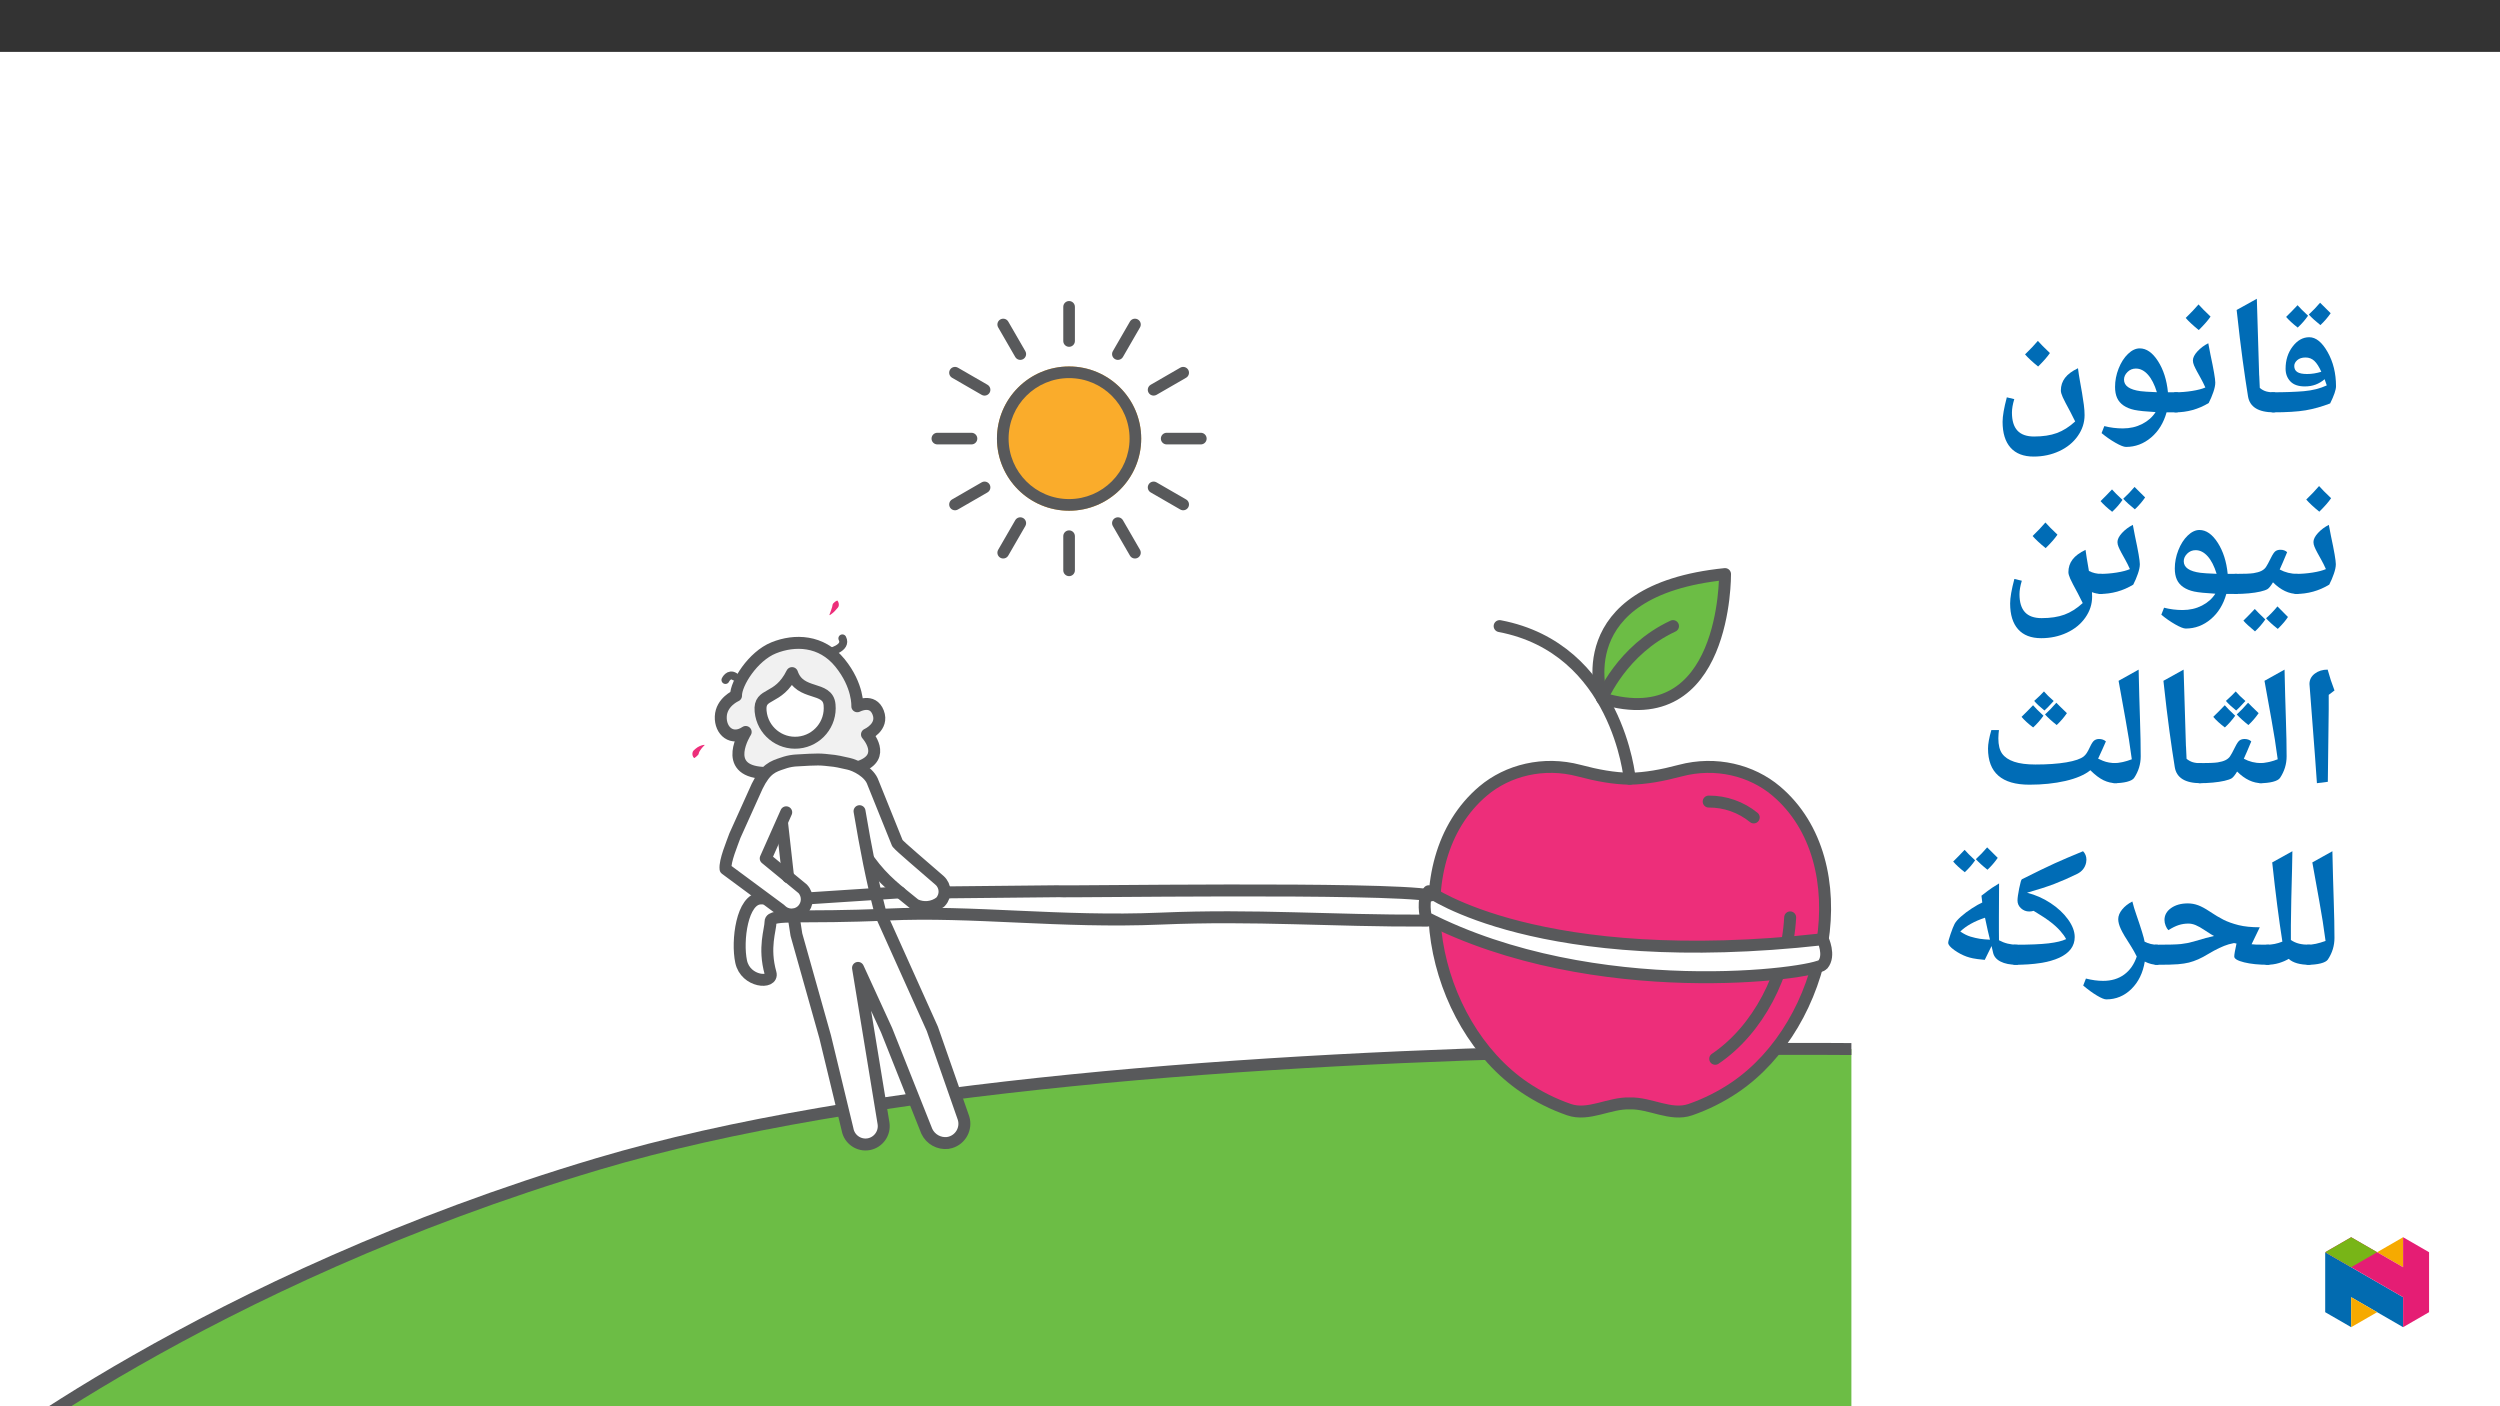
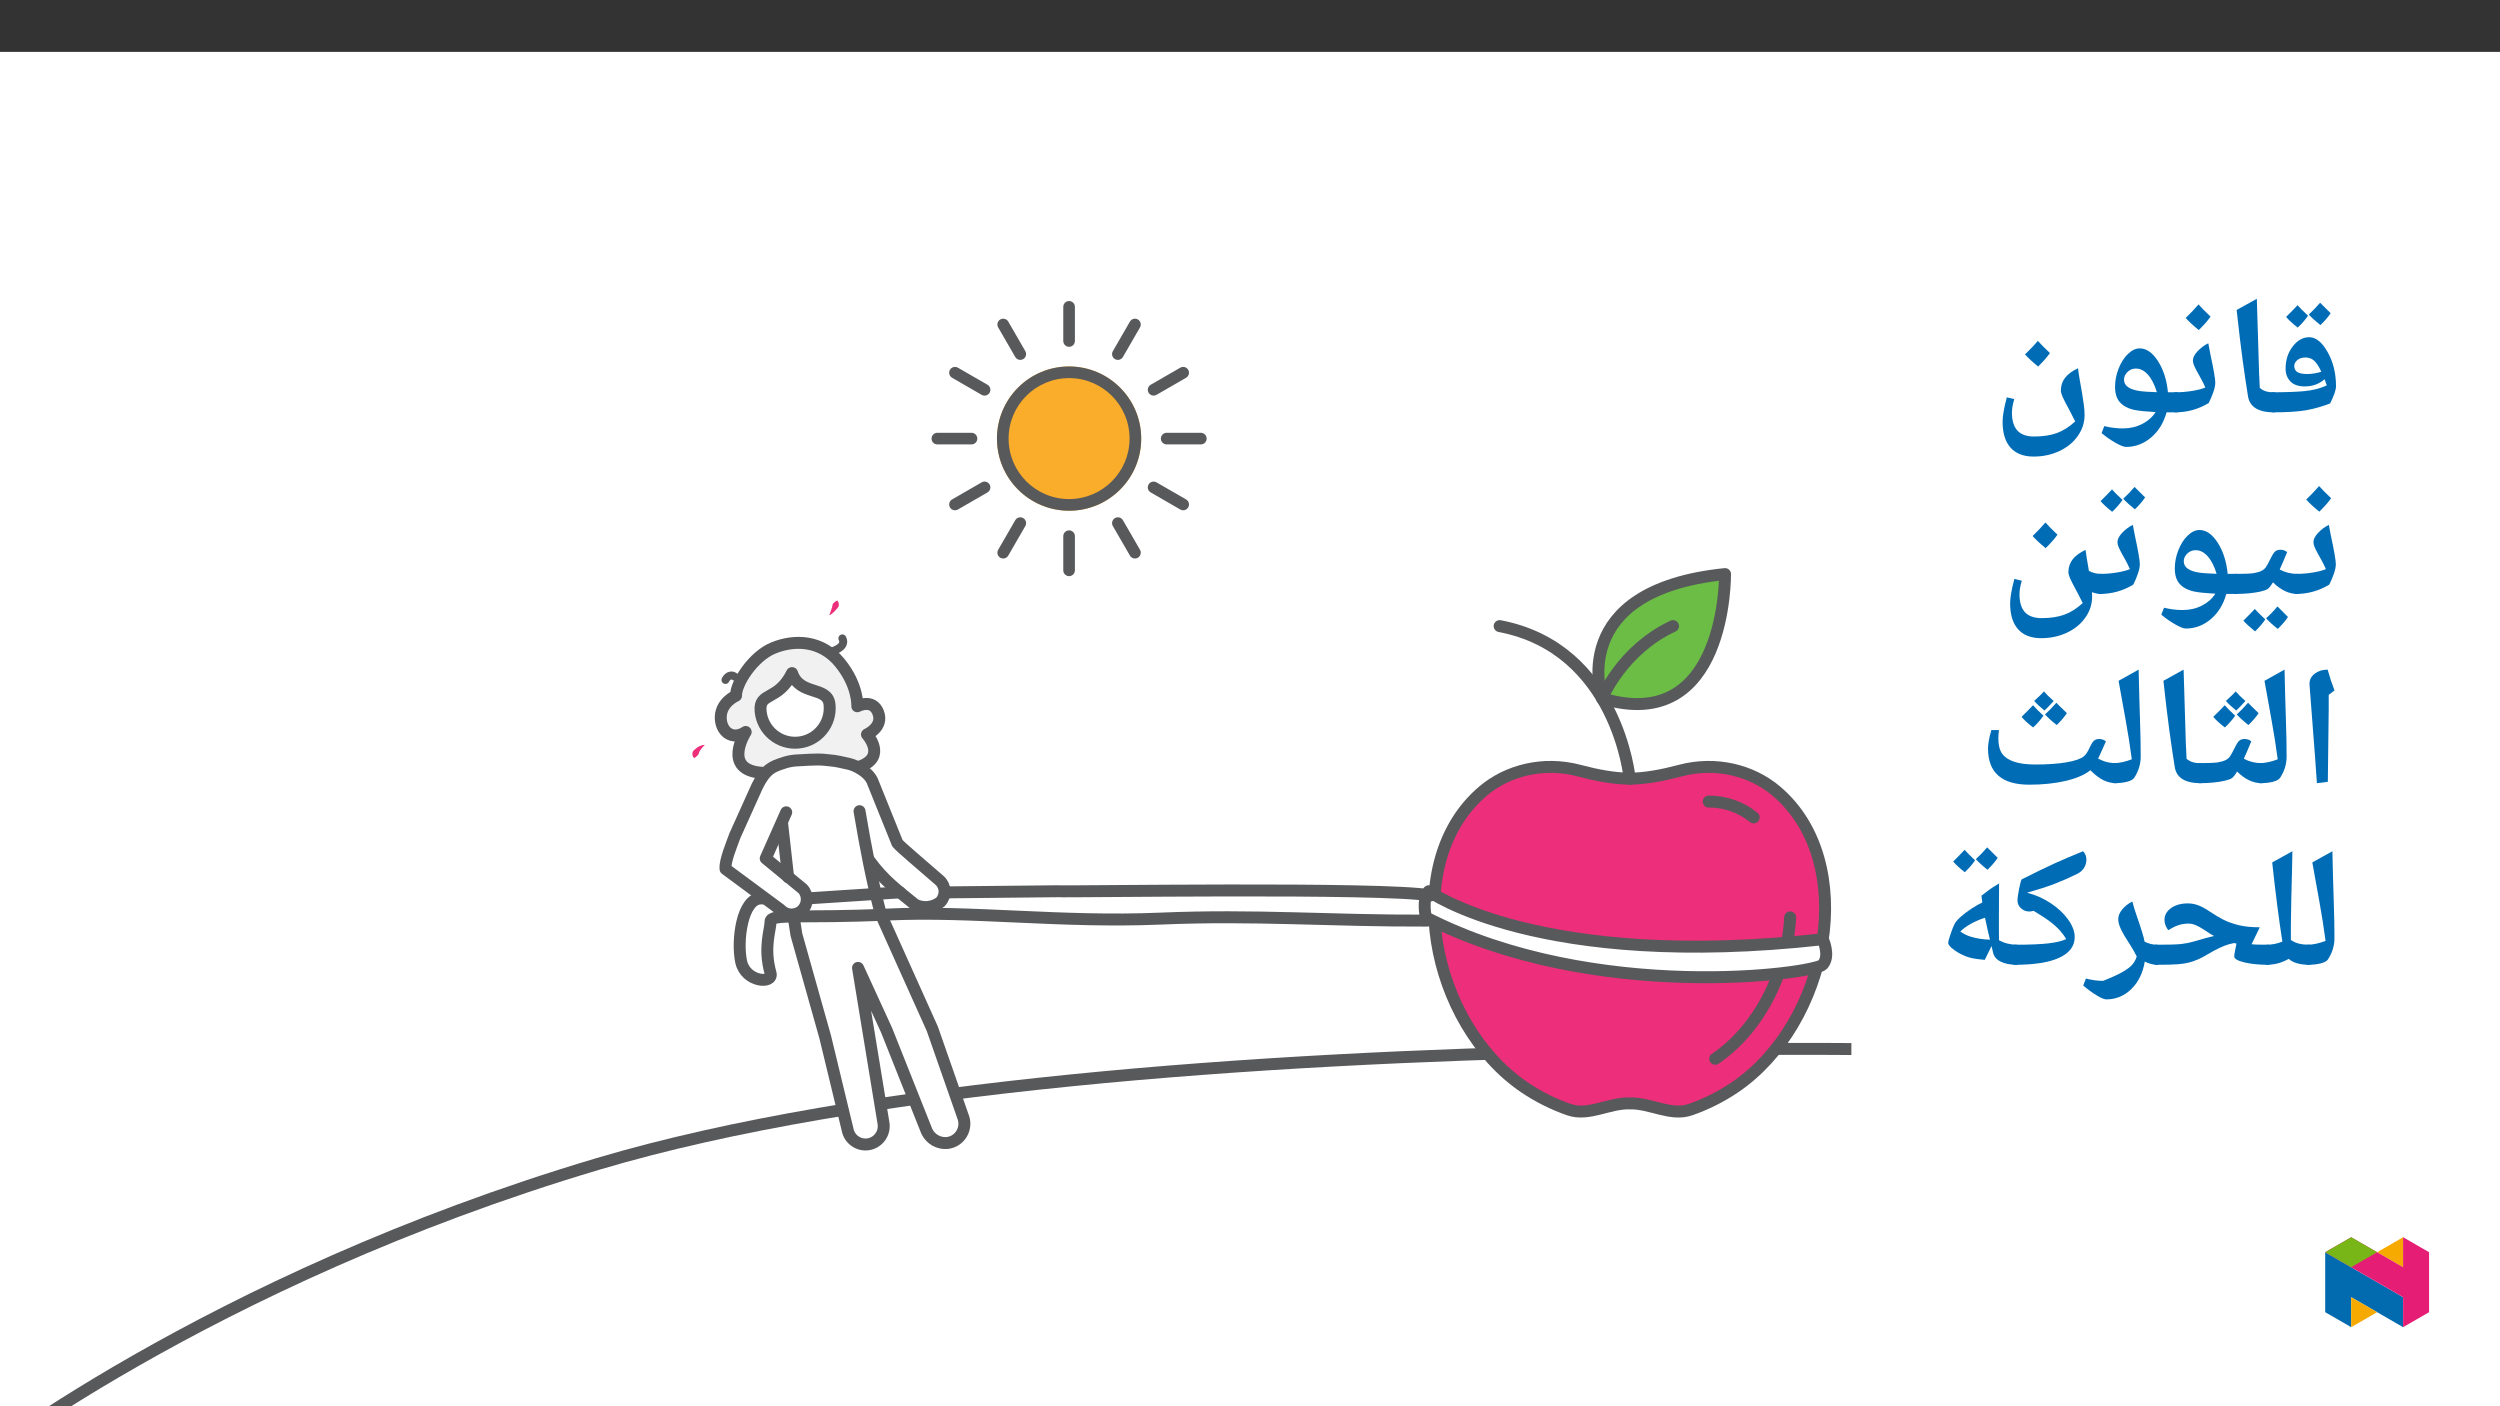
<svg xmlns="http://www.w3.org/2000/svg" xmlns:xlink="http://www.w3.org/1999/xlink" viewBox="0 0 960 540" version="1.1">
  <rect x="0" y="0" width="960" height="540" fill="#333333" stroke="none" />
  <defs>
    <g>
      <symbol overflow="visible" id="glyph0-0">
        <path style="stroke:none;" d="M 6.125 -46.406 L 32.812 -46.406 L 32.812 0 L 6.125 0 Z M 9.422 -3.297 L 29.516 -3.297 L 29.516 -43.094 L 9.422 -43.094 Z M 9.422 -3.297 " />
      </symbol>
      <symbol overflow="visible" id="glyph0-1">
        <path style="stroke:none;" d="M 15.938 3.75 Z M 13.547 -33.234 Z M 20.922 -10.922 C 20.723 -11.492 20.445 -12.285 20.094 -13.297 C 19.051 -12.391 17.898 -11.703 16.641 -11.234 C 15.391 -10.766 14.008 -10.531 12.5 -10.531 C 10.008 -10.531 8.156 -11.176 6.938 -12.469 C 5.719 -13.758 5.109 -15.379 5.109 -17.328 C 5.109 -20.629 6.008 -23.469 7.812 -25.844 C 9.625 -28.227 11.75 -29.422 14.188 -29.422 C 16.75 -29.422 19.102 -27.52 21.25 -23.719 C 23.395 -19.926 24.469 -15.551 24.469 -10.594 C 24.469 -9.238 23.719 -7.039 22.219 -4 C 19.039 -2.77 15.906 -1.891 12.812 -1.359 C 9.727 -0.836 5.477 -0.578 0.062 -0.578 C -0.344 -0.578 -0.547 -0.773 -0.547 -1.172 L -0.547 -7.75 C -0.547 -8.102 -0.344 -8.281 0.062 -8.281 C 4.82 -8.281 8.848 -8.422 12.141 -8.703 C 15.43 -8.992 18.359 -9.734 20.922 -10.922 Z M 8.438 -18.375 C 8.438 -17.344 8.82 -16.57 9.594 -16.062 C 10.375 -15.551 11.629 -15.297 13.359 -15.297 C 15.141 -15.297 16.961 -15.582 18.828 -16.156 C 17.973 -18.062 17.082 -19.453 16.156 -20.328 C 15.227 -21.203 14.098 -21.641 12.766 -21.641 C 11.43 -21.641 10.375 -21.301 9.594 -20.625 C 8.82 -19.945 8.438 -19.195 8.438 -18.375 Z M 13.734 -37.688 C 12.648 -36.102 11.328 -34.582 9.766 -33.125 C 7.898 -34.582 6.414 -35.945 5.312 -37.219 L 7.641 -39.562 L 9.703 -41.719 C 10.504 -40.789 11.848 -39.445 13.734 -37.688 Z M 22.422 -38.641 C 21.297 -37.016 19.984 -35.492 18.484 -34.078 C 16.691 -35.492 15.203 -36.848 14.016 -38.141 C 15.598 -39.598 17.047 -41.109 18.359 -42.672 C 19.141 -41.848 20.492 -40.504 22.422 -38.641 Z M 13.922 -44.266 Z M 13.891 -33.125 Z M 13.891 -33.125 " />
      </symbol>
      <symbol overflow="visible" id="glyph0-2">
        <path style="stroke:none;" d="M 19.844 -1.109 C 19.844 -0.754 19.66 -0.578 19.297 -0.578 C 13.305 -0.578 9.977 -2.633 9.312 -6.75 C 8.645 -10.863 7.957 -15.516 7.25 -20.703 C 6.539 -25.898 5.773 -32.297 4.953 -39.891 L 12.703 -44.188 L 13.609 -14.406 L 13.609 -15.047 L 13.844 -9.938 C 14.625 -9.301 15.445 -8.859 16.312 -8.609 C 17.176 -8.367 18.211 -8.25 19.422 -8.25 C 19.703 -8.25 19.844 -8.082 19.844 -7.75 Z M 8.312 -47.359 Z M 11.266 3.75 Z M 11.266 3.75 " />
      </symbol>
      <symbol overflow="visible" id="glyph0-3">
        <path style="stroke:none;" d="M 0 -0.578 C -0.363 -0.578 -0.547 -0.754 -0.547 -1.109 L -0.547 -7.75 C -0.547 -8.102 -0.363 -8.281 0 -8.281 C 2.156 -8.281 4.32 -8.453 6.5 -8.797 C 8.688 -9.148 10.379 -9.594 11.578 -10.125 C 11.016 -11.395 10.445 -12.539 9.875 -13.562 C 9.301 -14.594 8.785 -15.523 8.328 -16.359 C 7.879 -17.191 7.508 -17.945 7.219 -18.625 C 6.938 -19.301 6.797 -19.926 6.797 -20.5 C 6.797 -21.562 7.379 -22.727 8.547 -24 C 9.723 -25.27 11.109 -26.305 12.703 -27.109 L 13.516 -22.859 C 14.766 -17.035 15.391 -13.414 15.391 -12 C 15.391 -11 15.141 -9.781 14.641 -8.344 C 14.148 -6.906 13.555 -5.508 12.859 -4.156 C 8.922 -1.77 4.633 -0.578 0 -0.578 Z M 9.016 -31.859 Z M 8.25 3.75 Z M 13.578 -37.344 C 12.547 -35.844 11.035 -34.117 9.047 -32.172 C 6.91 -33.898 5.238 -35.453 4.031 -36.828 C 6.02 -38.754 7.66 -40.484 8.953 -42.016 C 9.879 -40.953 11.422 -39.395 13.578 -37.344 Z M 9.047 -31.531 Z M 8.984 -43.594 Z M 8.984 -43.594 " />
      </symbol>
      <symbol overflow="visible" id="glyph0-4">
        <path style="stroke:none;" d="M 32.281 -0.578 L 28.281 -0.578 C 27.156 3.461 25.172 6.688 22.328 9.094 C 19.484 11.5 16.273 12.703 12.703 12.703 C 11.867 12.703 10.504 12.16 8.609 11.078 C 6.723 9.992 4.961 8.766 3.328 7.391 L 4.375 4.703 C 6.688 5.297 9.055 5.594 11.484 5.594 C 14.234 5.594 16.711 5.023 18.922 3.891 C 21.141 2.754 22.852 1.234 24.062 -0.672 C 20.332 -0.879 17.633 -1.156 15.969 -1.5 C 14.312 -1.852 12.91 -2.422 11.766 -3.203 C 10.629 -3.984 9.801 -4.957 9.281 -6.125 C 8.758 -7.289 8.5 -8.695 8.5 -10.344 C 8.5 -12.719 8.953 -15.062 9.859 -17.375 C 10.773 -19.695 11.973 -21.57 13.453 -23 C 14.93 -24.426 16.438 -25.141 17.969 -25.141 C 20.551 -25.141 22.891 -23.508 24.984 -20.25 C 27.078 -16.988 28.352 -13 28.812 -8.281 L 32.281 -8.281 C 32.633 -8.281 32.812 -8.102 32.812 -7.75 L 32.812 -1.109 C 32.812 -0.754 32.633 -0.578 32.281 -0.578 Z M 16.5 -17.391 C 15.227 -17.391 14.148 -16.945 13.266 -16.062 C 12.379 -15.176 11.938 -14.203 11.938 -13.141 C 11.938 -10.742 14.07 -9.266 18.344 -8.703 C 19.27 -8.566 21.344 -8.438 24.562 -8.312 C 23.656 -11.258 22.504 -13.508 21.109 -15.062 C 19.711 -16.613 18.176 -17.391 16.5 -17.391 Z M 17.609 -29.891 Z M 14.281 15.875 Z M 17.297 -39.109 Z M 17.297 -39.109 " />
      </symbol>
      <symbol overflow="visible" id="glyph0-5">
        <path style="stroke:none;" d="M 16.344 16.406 C 12.445 16.406 9.484 15.258 7.453 12.969 C 5.422 10.688 4.406 7.379 4.406 3.047 C 4.406 0.867 4.945 -2.258 6.031 -6.344 L 8.891 -5.656 C 8.297 -3.688 8 -1.957 8 -0.469 C 8 2.613 8.695 4.91 10.094 6.422 C 11.488 7.941 13.625 8.703 16.5 8.703 C 19.926 8.703 22.836 8.258 25.234 7.375 C 27.641 6.5 29.988 5.016 32.281 2.922 L 30.438 -0.734 C 28.938 -3.484 27.953 -5.383 27.484 -6.438 C 27.016 -7.5 26.781 -8.336 26.781 -8.953 C 26.781 -10.797 27.312 -12.414 28.375 -13.812 C 29.438 -15.207 31.098 -16.441 33.359 -17.516 C 33.547 -15.992 33.785 -14.414 34.078 -12.781 C 34.379 -11.156 34.66 -9.562 34.922 -8 C 35.191 -6.438 35.422 -4.926 35.609 -3.469 C 35.797 -2.02 35.891 -0.707 35.891 0.469 C 35.891 3.352 35.02 6.031 33.281 8.5 C 31.551 10.977 29.18 12.914 26.172 14.312 C 23.172 15.707 19.895 16.406 16.344 16.406 Z M 17.703 -17.516 Z M 2.188 16.469 Z M 17.938 19.578 Z M 22.578 -23.344 C 21.547 -21.844 20.035 -20.117 18.047 -18.172 C 15.91 -19.898 14.238 -21.453 13.031 -22.828 C 15.02 -24.754 16.66 -26.484 17.953 -28.016 C 18.879 -26.953 20.422 -25.395 22.578 -23.344 Z M 18.047 -17.531 Z M 17.984 -29.594 Z M 17.984 -29.594 " />
      </symbol>
      <symbol overflow="visible" id="glyph0-6">
        <path style="stroke:none;" d="M 0 -0.578 C -0.363 -0.578 -0.547 -0.754 -0.547 -1.109 L -0.547 -7.75 C -0.547 -8.102 -0.363 -8.281 0 -8.281 C 3.488 -8.281 5.852 -8.375 7.094 -8.562 C 8.332 -8.758 9.332 -9.047 10.094 -9.422 C 10.852 -9.805 11.43 -10.285 11.828 -10.859 C 12.234 -11.43 12.883 -12.625 13.781 -14.438 C 14.477 -15.852 15.078 -16.723 15.578 -17.047 C 16.086 -17.379 16.703 -17.547 17.422 -17.547 C 18.484 -17.547 19.344 -17.238 20 -16.625 C 18.832 -13.789 17.879 -11.57 17.141 -9.969 C 19.211 -8.844 21.5 -8.281 24 -8.281 C 24.352 -8.281 24.531 -8.102 24.531 -7.75 L 24.531 -1.109 C 24.531 -0.754 24.352 -0.578 24 -0.578 C 20.695 -0.578 17.551 -2.066 14.562 -5.047 C 13.719 -3.648 13.016 -2.781 12.453 -2.438 C 11.891 -2.102 10.969 -1.785 9.688 -1.484 C 8.414 -1.191 6.938 -0.969 5.25 -0.812 C 3.57 -0.656 1.82 -0.578 0 -0.578 Z M 14.062 -22.344 Z M 12.281 3.75 Z M 11.609 9.219 C 10.535 10.801 9.219 12.328 7.656 13.797 C 5.551 12.055 4.066 10.68 3.203 9.672 L 5.516 7.344 L 7.578 5.188 C 8.148 5.844 9.492 7.188 11.609 9.219 Z M 20.312 8.266 C 19.445 9.617 18.145 11.145 16.406 12.844 C 14.477 11.332 12.977 9.969 11.906 8.75 C 13.281 7.562 14.738 6.047 16.281 4.203 C 16.531 4.484 17.875 5.836 20.312 8.266 Z M 11.969 4.203 Z M 11.938 14.422 Z M 11.938 9.344 Z M 11.938 9.344 " />
      </symbol>
      <symbol overflow="visible" id="glyph0-7">
        <path style="stroke:none;" d="M 8.734 -36.688 C 7.648 -35.102 6.328 -33.582 4.766 -32.125 C 2.898 -33.582 1.414 -34.945 0.312 -36.219 L 2.641 -38.562 L 4.703 -40.719 C 5.504 -39.789 6.848 -38.445 8.734 -36.688 Z M 17.422 -37.641 C 16.297 -36.016 14.984 -34.492 13.484 -33.078 C 11.691 -34.492 10.203 -35.848 9.016 -37.141 C 10.598 -38.598 12.047 -40.109 13.359 -41.672 C 14.141 -40.848 15.492 -39.504 17.422 -37.641 Z M 8.922 -43.266 Z M 8.891 -32.125 Z M 0 -0.578 C -0.363 -0.578 -0.547 -0.754 -0.547 -1.109 L -0.547 -7.75 C -0.547 -8.102 -0.363 -8.281 0 -8.281 C 2.156 -8.281 4.32 -8.453 6.5 -8.797 C 8.688 -9.148 10.379 -9.594 11.578 -10.125 C 11.016 -11.395 10.445 -12.539 9.875 -13.562 C 9.301 -14.594 8.785 -15.523 8.328 -16.359 C 7.879 -17.191 7.508 -17.945 7.219 -18.625 C 6.938 -19.301 6.797 -19.926 6.797 -20.5 C 6.797 -21.562 7.379 -22.727 8.547 -24 C 9.723 -25.27 11.109 -26.305 12.703 -27.109 L 13.516 -22.859 C 14.766 -17.035 15.391 -13.414 15.391 -12 C 15.391 -11 15.141 -9.781 14.641 -8.344 C 14.148 -6.906 13.555 -5.508 12.859 -4.156 C 8.922 -1.77 4.633 -0.578 0 -0.578 Z M 9.016 -31.859 Z M 8.25 3.75 Z M 8.25 3.75 " />
      </symbol>
      <symbol overflow="visible" id="glyph0-8">
        <path style="stroke:none;" d="M 40.047 -1.109 C 40.047 -0.754 39.859 -0.578 39.484 -0.578 C 38.234 -0.578 37.016 -0.805 35.828 -1.266 L 35.891 0.469 C 35.891 3.352 35.02 6.031 33.281 8.5 C 31.551 10.977 29.18 12.914 26.172 14.312 C 23.172 15.707 19.895 16.406 16.344 16.406 C 12.445 16.406 9.484 15.258 7.453 12.969 C 5.422 10.688 4.406 7.379 4.406 3.047 C 4.406 0.867 4.945 -2.258 6.031 -6.344 L 8.891 -5.656 C 8.297 -3.688 8 -1.957 8 -0.469 C 8 2.613 8.695 4.91 10.094 6.422 C 11.488 7.941 13.625 8.703 16.5 8.703 C 19.926 8.703 22.836 8.258 25.234 7.375 C 27.641 6.5 29.988 5.016 32.281 2.922 L 30.438 -0.734 C 28.938 -3.484 27.953 -5.383 27.484 -6.438 C 27.016 -7.5 26.781 -8.336 26.781 -8.953 C 26.781 -10.797 27.312 -12.414 28.375 -13.812 C 29.438 -15.207 31.098 -16.441 33.359 -17.516 C 33.523 -16.141 33.957 -13.441 34.656 -9.422 C 36.094 -8.66 37.703 -8.281 39.484 -8.281 C 39.859 -8.281 40.047 -8.102 40.047 -7.75 Z M 17.703 -17.516 Z M 2.188 16.469 Z M 17.609 19.578 Z M 22.578 -23.344 C 21.547 -21.844 20.035 -20.117 18.047 -18.172 C 15.91 -19.898 14.238 -21.453 13.031 -22.828 C 15.02 -24.754 16.66 -26.484 17.953 -28.016 C 18.879 -26.953 20.422 -25.395 22.578 -23.344 Z M 18.047 -17.531 Z M 17.984 -29.594 Z M 17.984 -29.594 " />
      </symbol>
      <symbol overflow="visible" id="glyph0-9">
        <path style="stroke:none;" d="M 12.375 -29.047 L 12.031 -1.109 L 7.844 -0.578 L 7.109 -10.891 L 4.984 -38.656 C 4.984 -40.281 5.66 -41.609 7.016 -42.641 C 8.367 -43.672 10.02 -44.188 11.969 -44.188 C 12.707 -41.445 13.582 -38.781 14.594 -36.188 L 12.375 -34.5 Z M 9.203 -47.359 Z M 9.812 3.75 Z M 9.812 3.75 " />
      </symbol>
      <symbol overflow="visible" id="glyph0-10">
        <path style="stroke:none;" d="M 1.781 -39.891 L 9.484 -44.188 C 9.641 -37.031 9.812 -30.688 10 -25.156 C 10.188 -19.625 10.281 -14.867 10.281 -10.891 C 10.281 -7.898 9.438 -5.141 7.75 -2.609 C 7.32 -1.973 6.398 -1.473 4.984 -1.109 C 3.566 -0.754 1.906 -0.578 0 -0.578 C -0.363 -0.578 -0.547 -0.754 -0.547 -1.109 L -0.547 -7.75 C -0.547 -8.102 -0.363 -8.281 0 -8.281 C 1.945 -8.281 4.234 -8.77 6.859 -9.75 C 6.516 -12.301 6.148 -14.828 5.766 -17.328 C 5.391 -19.828 4.062 -27.348 1.781 -39.891 Z M 5.141 -47.359 Z M 7.484 3.75 Z M 7.484 3.75 " />
      </symbol>
      <symbol overflow="visible" id="glyph0-11">
        <path style="stroke:none;" d="M 0 -0.578 C -0.363 -0.578 -0.547 -0.754 -0.547 -1.109 L -0.547 -7.75 C -0.547 -8.102 -0.363 -8.281 0 -8.281 C 3.488 -8.281 5.852 -8.375 7.094 -8.562 C 8.332 -8.758 9.332 -9.047 10.094 -9.422 C 10.852 -9.805 11.43 -10.285 11.828 -10.859 C 12.234 -11.43 12.883 -12.625 13.781 -14.438 C 14.477 -15.852 15.078 -16.723 15.578 -17.047 C 16.086 -17.379 16.703 -17.547 17.422 -17.547 C 18.484 -17.547 19.344 -17.238 20 -16.625 C 18.832 -13.789 17.879 -11.57 17.141 -9.969 C 19.211 -8.844 21.5 -8.281 24 -8.281 C 24.352 -8.281 24.531 -8.102 24.531 -7.75 L 24.531 -1.109 C 24.531 -0.754 24.352 -0.578 24 -0.578 C 20.695 -0.578 17.551 -2.066 14.562 -5.047 C 13.719 -3.648 13.016 -2.781 12.453 -2.438 C 11.891 -2.102 10.969 -1.785 9.688 -1.484 C 8.414 -1.191 6.938 -0.969 5.25 -0.812 C 3.57 -0.656 1.82 -0.578 0 -0.578 Z M 14.062 -22.344 Z M 12.281 3.75 Z M 13.828 -26.484 C 12.555 -24.723 11.234 -23.223 9.859 -21.984 C 7.973 -23.398 6.488 -24.754 5.406 -26.047 L 7.734 -28.359 L 9.828 -30.516 C 10.586 -29.609 11.922 -28.266 13.828 -26.484 Z M 22.828 -27.469 C 21.711 -25.844 20.406 -24.32 18.906 -22.906 C 17.102 -24.32 15.609 -25.676 14.422 -26.969 C 15.734 -28.145 17.18 -29.645 18.766 -31.469 C 19.297 -30.895 20.648 -29.562 22.828 -27.469 Z M 17.75 -32.141 C 15.938 -30.148 14.754 -28.93 14.203 -28.484 C 12.398 -29.941 11.086 -31.172 10.266 -32.172 C 12.047 -33.773 13.297 -34.988 14.016 -35.812 C 14.961 -34.695 16.207 -33.473 17.75 -32.141 Z M 14.016 -37.406 Z M 14.297 -22.578 Z M 14.297 -22.578 " />
      </symbol>
      <symbol overflow="visible" id="glyph0-12">
        <path style="stroke:none;" d="M 20.406 0 C 9.82 0 4.531 -4.625 4.531 -13.875 C 4.531 -15.645 4.957 -18.016 5.812 -20.984 L 8.734 -20.984 C 8.691 -20.785 8.641 -20.305 8.578 -19.547 C 8.523 -18.785 8.5 -18.195 8.5 -17.781 C 8.5 -15.238 8.984 -13.285 9.953 -11.922 C 10.93 -10.555 12.469 -9.52 14.562 -8.812 C 16.656 -8.102 19.395 -7.75 22.781 -7.75 C 27.352 -7.75 31.289 -8.023 34.594 -8.578 C 37.895 -9.141 40.141 -9.91 41.328 -10.891 C 41.742 -11.242 42.113 -11.664 42.438 -12.156 C 42.77 -12.645 43.191 -13.438 43.703 -14.531 C 44.316 -15.844 44.875 -16.672 45.375 -17.016 C 45.883 -17.367 46.477 -17.547 47.156 -17.547 C 48.219 -17.547 49.098 -17.238 49.797 -16.625 L 48.406 -13.484 L 46.812 -10 L 48.656 -9.172 C 50.113 -8.578 51.816 -8.281 53.766 -8.281 C 54.117 -8.281 54.297 -8.102 54.297 -7.75 L 54.297 -1.109 C 54.297 -0.754 54.117 -0.578 53.766 -0.578 C 52.086 -0.578 50.469 -0.953 48.906 -1.703 C 47.344 -2.453 45.648 -3.734 43.828 -5.547 C 41.629 -3.773 38.441 -2.406 34.266 -1.438 C 30.086 -0.477 25.469 0 20.406 0 Z M 26.281 -22.562 Z M 29.734 3.75 Z M 25.828 -26.484 C 24.555 -24.723 23.234 -23.223 21.859 -21.984 C 19.973 -23.398 18.488 -24.754 17.406 -26.047 L 19.734 -28.359 L 21.828 -30.516 C 22.586 -29.609 23.922 -28.266 25.828 -26.484 Z M 34.828 -27.469 C 33.711 -25.844 32.406 -24.32 30.906 -22.906 C 29.102 -24.32 27.609 -25.676 26.422 -26.969 C 27.734 -28.145 29.18 -29.645 30.766 -31.469 C 31.297 -30.895 32.648 -29.562 34.828 -27.469 Z M 29.75 -32.141 C 27.938 -30.148 26.754 -28.93 26.203 -28.484 C 24.398 -29.941 23.086 -31.172 22.266 -32.172 C 24.047 -33.773 25.297 -34.988 26.016 -35.812 C 26.961 -34.695 28.207 -33.473 29.75 -32.141 Z M 26.016 -37.406 Z M 26.297 -22.578 Z M 26.297 -22.578 " />
      </symbol>
      <symbol overflow="visible" id="glyph0-13">
        <path style="stroke:none;" d="M 0 -0.578 C -0.363 -0.578 -0.547 -0.754 -0.547 -1.109 L -0.547 -7.75 C -0.547 -8.102 -0.363 -8.281 0 -8.281 C 2.07 -8.281 4.094 -8.68 6.062 -9.484 C 4.75 -17.742 3.445 -27.879 2.156 -39.891 L 9.906 -44.188 L 9.781 -37.547 C 9.539 -29.234 9.391 -21.969 9.328 -15.75 L 9.328 -10.094 C 10.305 -9.438 11.359 -8.969 12.484 -8.688 C 13.617 -8.414 14.938 -8.281 16.438 -8.281 C 16.82 -8.281 17.016 -8.102 17.016 -7.75 L 17.016 -1.109 C 17.016 -0.754 16.82 -0.578 16.438 -0.578 C 12.82 -0.578 10.164 -1.336 8.469 -2.859 C 7.477 -2.242 6.242 -1.707 4.766 -1.25 C 3.285 -0.801 1.695 -0.578 0 -0.578 Z M 5.141 -47.359 Z M 7.969 3.75 Z M 7.969 3.75 " />
      </symbol>
      <symbol overflow="visible" id="glyph0-14">
        <path style="stroke:none;" d="M 0 -0.578 C -0.363 -0.578 -0.547 -0.754 -0.547 -1.109 L -0.547 -7.75 C -0.547 -8.102 -0.363 -8.281 0 -8.281 C 4.781 -8.281 8.008 -8.367 9.688 -8.547 C 11.375 -8.734 12.969 -9.047 14.469 -9.484 C 18.219 -10.609 20.852 -11.328 22.375 -11.641 L 21.141 -12.344 L 18.828 -13.844 C 17.453 -14.77 16.289 -15.426 15.344 -15.812 C 14.406 -16.207 13.469 -16.406 12.531 -16.406 C 11.238 -16.406 10 -16.211 8.812 -15.828 C 7.633 -15.453 6.316 -14.801 4.859 -13.875 C 4.473 -14.25 4.125 -14.816 3.812 -15.578 C 3.508 -16.336 3.359 -17.07 3.359 -17.781 C 3.359 -19.633 4.203 -21.16 5.891 -22.359 C 7.586 -23.555 9.727 -24.156 12.312 -24.156 C 13.688 -24.156 15.016 -23.914 16.297 -23.438 C 17.578 -22.957 19.02 -22.18 20.625 -21.109 C 22.57 -19.797 24.363 -18.723 26 -17.891 C 27.645 -17.066 29.582 -16.375 31.812 -15.812 C 34.051 -15.258 36.766 -14.984 39.953 -14.984 L 36.812 -8.469 L 38.438 -8.344 L 43.266 -8.281 C 43.617 -8.281 43.797 -8.102 43.797 -7.75 L 43.797 -1.109 C 43.797 -0.754 43.617 -0.578 43.266 -0.578 C 39.598 -0.578 36.492 -0.891 33.953 -1.516 C 31.422 -2.148 30.156 -2.895 30.156 -3.75 C 30.156 -4.508 30.441 -6.172 31.016 -8.734 L 30.062 -8.922 L 28 -8.438 C 25.812 -7.781 23.219 -6.555 20.219 -4.766 C 18.863 -3.93 17.566 -3.238 16.328 -2.688 C 15.086 -2.145 13.895 -1.727 12.75 -1.438 C 11.613 -1.156 10.223 -0.941 8.578 -0.797 C 6.941 -0.648 4.082 -0.578 0 -0.578 Z M 18.797 -28.906 Z M 20.688 3.75 Z M 20.688 3.75 " />
      </symbol>
      <symbol overflow="visible" id="glyph0-15">
-         <path style="stroke:none;" d="M 26.781 -1.109 C 26.781 -0.754 26.602 -0.578 26.25 -0.578 C 24.688 -0.578 23.078 -0.988 21.422 -1.812 C 20.723 2.508 19.02 6.008 16.312 8.688 C 13.602 11.363 10.379 12.703 6.641 12.703 C 5.891 12.703 4.695 12.211 3.062 11.234 C 1.426 10.266 -0.332 8.984 -2.219 7.391 L -1.172 4.703 C 1.148 5.297 3.348 5.594 5.422 5.594 C 8.617 5.594 11.316 4.785 13.516 3.172 C 15.723 1.566 17.332 -0.738 18.344 -3.75 C 17.688 -5.102 16.945 -6.426 16.125 -7.719 C 14.176 -10.695 12.875 -12.906 12.219 -14.344 C 11.562 -15.781 11.234 -17.031 11.234 -18.094 C 11.234 -19.344 11.734 -20.582 12.734 -21.812 C 13.742 -23.051 15.051 -24.078 16.656 -24.891 C 17.062 -23.234 17.562 -21.57 18.156 -19.906 C 20.039 -14.469 21.109 -10.984 21.359 -9.453 C 22.879 -8.672 24.508 -8.281 26.25 -8.281 C 26.602 -8.281 26.781 -8.102 26.781 -7.75 Z M 12.766 -29.641 Z M 6.562 15.875 Z M 6.562 15.875 " />
+         <path style="stroke:none;" d="M 26.781 -1.109 C 26.781 -0.754 26.602 -0.578 26.25 -0.578 C 24.688 -0.578 23.078 -0.988 21.422 -1.812 C 20.723 2.508 19.02 6.008 16.312 8.688 C 13.602 11.363 10.379 12.703 6.641 12.703 C 5.891 12.703 4.695 12.211 3.062 11.234 C 1.426 10.266 -0.332 8.984 -2.219 7.391 L -1.172 4.703 C 1.148 5.297 3.348 5.594 5.422 5.594 C 15.723 1.566 17.332 -0.738 18.344 -3.75 C 17.688 -5.102 16.945 -6.426 16.125 -7.719 C 14.176 -10.695 12.875 -12.906 12.219 -14.344 C 11.562 -15.781 11.234 -17.031 11.234 -18.094 C 11.234 -19.344 11.734 -20.582 12.734 -21.812 C 13.742 -23.051 15.051 -24.078 16.656 -24.891 C 17.062 -23.234 17.562 -21.57 18.156 -19.906 C 20.039 -14.469 21.109 -10.984 21.359 -9.453 C 22.879 -8.672 24.508 -8.281 26.25 -8.281 C 26.602 -8.281 26.781 -8.102 26.781 -7.75 Z M 12.766 -29.641 Z M 6.562 15.875 Z M 6.562 15.875 " />
      </symbol>
      <symbol overflow="visible" id="glyph0-16">
        <path style="stroke:none;" d="M 0 -0.578 C -0.363 -0.578 -0.547 -0.754 -0.547 -1.109 L -0.547 -7.75 C -0.547 -8.102 -0.363 -8.281 0 -8.281 C 5.727 -8.281 10.094 -8.457 13.094 -8.812 C 16.102 -9.176 18.352 -9.719 19.844 -10.438 C 19.332 -11.438 18.566 -12.504 17.547 -13.641 C 16.535 -14.785 15.289 -15.922 13.812 -17.047 C 12.344 -18.18 10.191 -19.598 7.359 -21.297 C 6.859 -21.129 6.289 -21.047 5.656 -21.047 C 4.469 -21.047 3.422 -21.457 2.516 -22.281 C 1.617 -23.102 1.172 -24.098 1.172 -25.266 C 1.172 -26.211 1.391 -27.781 1.828 -29.969 C 2.273 -32.164 2.617 -33.316 2.859 -33.422 C 8.336 -36.172 12.547 -38.211 15.484 -39.547 C 18.43 -40.879 22.051 -42.426 26.344 -44.188 C 27.207 -43.312 27.641 -42.219 27.641 -40.906 L 27.516 -39.766 C 27.086 -37.836 25.945 -36.41 24.094 -35.484 C 21.02 -33.984 18.086 -32.695 15.297 -31.625 C 12.504 -30.562 9.016 -29.438 4.828 -28.25 C 8.047 -27.445 11.055 -26.125 13.859 -24.281 C 16.66 -22.438 18.906 -20.336 20.594 -17.984 C 22.289 -15.641 23.141 -13.391 23.141 -11.234 C 23.141 -7.785 21.18 -5.145 17.266 -3.312 C 13.348 -1.488 7.594 -0.578 0 -0.578 Z M 3.172 -39.141 Z M 12.734 3.75 Z M 12.734 3.75 " />
      </symbol>
      <symbol overflow="visible" id="glyph0-17">
        <path style="stroke:none;" d="M 21.438 -2.469 C 19.32 -2.664 17.801 -2.863 16.875 -3.062 C 15.957 -3.258 15.16 -3.477 14.484 -3.719 C 12.879 -4.289 11.297 -5.129 9.734 -6.234 C 8.18 -7.348 7.406 -8.273 7.406 -9.016 C 7.406 -9.504 7.707 -10.629 8.312 -12.391 C 8.914 -14.16 9.43 -15.457 9.859 -16.281 C 10.297 -17.102 11.117 -18.047 12.328 -19.109 C 13.535 -20.18 14.922 -21.223 16.484 -22.234 C 18.055 -23.254 19.391 -24.008 20.484 -24.5 L 20.172 -27.109 C 22.016 -28.547 23.379 -29.562 24.266 -30.156 C 25.148 -30.75 26.039 -31.305 26.938 -31.828 L 26.875 -18.859 L 26.875 -13.672 L 26.906 -10 C 29.02 -8.852 31.332 -8.281 33.844 -8.281 C 34.207 -8.281 34.391 -8.102 34.391 -7.75 L 34.391 -1.109 C 34.391 -0.754 34.207 -0.578 33.844 -0.578 C 31.227 -0.578 29.109 -0.992 27.484 -1.828 C 25.867 -2.66 24.91 -3.836 24.609 -5.359 L 24.047 -7.781 Z M 12.047 -13.359 C 13.398 -12.43 14.711 -11.773 15.984 -11.391 C 17.254 -11.016 18.453 -10.738 19.578 -10.562 C 20.711 -10.395 22 -10.281 23.438 -10.219 C 22.906 -12.289 22.27 -15.102 21.531 -18.656 C 17.445 -17.301 14.285 -15.535 12.047 -13.359 Z M 18.047 -35.953 Z M 22.844 3.75 Z M 17.734 -40.688 C 16.648 -39.102 15.328 -37.582 13.766 -36.125 C 11.898 -37.582 10.414 -38.945 9.312 -40.219 L 11.641 -42.562 L 13.703 -44.719 C 14.504 -43.789 15.848 -42.445 17.734 -40.688 Z M 26.422 -41.641 C 25.297 -40.016 23.984 -38.492 22.484 -37.078 C 20.691 -38.492 19.203 -39.848 18.016 -41.141 C 19.598 -42.598 21.047 -44.109 22.359 -45.672 C 23.141 -44.848 24.492 -43.504 26.422 -41.641 Z M 17.922 -47.266 Z M 17.891 -36.125 Z M 17.891 -36.125 " />
      </symbol>
    </g>
    <clipPath id="clip1">
-       <path d="M 8.934 402 L 710.934 402 L 710.934 539.984 L 8.934 539.984 Z M 8.934 402 " />
-     </clipPath>
+       </clipPath>
    <clipPath id="clip2">
      <path d="M 8.934 400 L 710.934 400 L 710.934 539.984 L 8.934 539.984 Z M 8.934 400 " />
    </clipPath>
    <clipPath id="clip3">
      <path d="M 892.875 480 L 923 480 L 923 509.637 L 892.875 509.637 Z M 892.875 480 " />
    </clipPath>
    <clipPath id="clip4">
      <path d="M 902 498 L 913 498 L 913 509.637 L 902 509.637 Z M 902 498 " />
    </clipPath>
    <clipPath id="clip5">
      <path d="M 912 475.094 L 923 475.094 L 923 487 L 912 487 Z M 912 475.094 " />
    </clipPath>
    <clipPath id="clip6">
      <path d="M 892.875 475.094 L 932.762 475.094 L 932.762 509.637 L 892.875 509.637 Z M 892.875 475.094 " />
    </clipPath>
    <clipPath id="clip7">
      <path d="M 892.875 475.094 L 913 475.094 L 913 487 L 892.875 487 Z M 892.875 475.094 " />
    </clipPath>
  </defs>
  <g id="surface1">
    <path style=" stroke:none;fill-rule:nonzero;fill:rgb(100%,100%,100%);fill-opacity:1;" d="M 0 559.926 L 960 559.926 L 960 19.926 L 0 19.926 Z M 0 559.926 " />
    <g clip-path="url(#clip1)" clip-rule="nonzero">
      <path style=" stroke:none;fill-rule:nonzero;fill:rgb(42.4%,74.1%,27.1%);fill-opacity:1;" d="M -12.137 564.293 C -12.137 564.293 78.914 491.766 229.77 446.898 C 433.789 386.223 840.043 405.77 840.043 405.77 L 787.59 594.957 L -22.629 584.469 Z M -12.137 564.293 " />
    </g>
    <g clip-path="url(#clip2)" clip-rule="nonzero">
      <path style="fill:none;stroke-width:6;stroke-linecap:round;stroke-linejoin:round;stroke:rgb(34.499%,34.9%,35.699%);stroke-opacity:1;stroke-miterlimit:4;" d="M 0.002 -0.001 C 0.002 -0.001 119.022 94.806 316.219 153.456 C 582.911 232.771 1113.962 207.219 1113.962 207.219 L 1045.396 -40.085 L -13.714 -26.375 Z M 0.002 -0.001 " transform="matrix(0.765,0,0,-0.765,-12.138,564.292)" />
    </g>
    <path style=" stroke:none;fill-rule:nonzero;fill:rgb(92.899%,17.999%,47.8%);fill-opacity:1;" d="M 682.027 303.719 C 672.652 295.805 658.887 292.285 645.195 295.926 C 638.18 297.789 631.977 298.918 625.793 299.027 C 619.605 298.918 613.402 297.789 606.387 295.926 C 592.695 292.285 578.93 295.805 569.555 303.719 C 537.199 331.043 549.219 393.109 585.496 417.609 C 590.766 421.16 596.473 424.016 602.477 426.098 C 609.996 428.719 617.879 423.469 625.793 423.707 C 633.703 423.473 641.578 428.719 649.098 426.102 C 655.105 424.016 660.812 421.164 666.086 417.609 C 702.367 393.109 714.383 331.047 682.027 303.719 " />
    <path style="fill:none;stroke-width:6;stroke-linecap:round;stroke-linejoin:round;stroke:rgb(34.499%,34.9%,35.699%);stroke-opacity:1;stroke-miterlimit:4;" d="M 0.001 0.001 C -12.253 10.346 -30.248 14.947 -48.145 10.188 C -57.316 7.752 -65.424 6.276 -73.508 6.133 C -81.596 6.276 -89.704 7.752 -98.875 10.188 C -116.772 14.947 -134.767 10.346 -147.022 0.001 C -189.316 -35.717 -173.605 -116.85 -126.183 -148.876 C -119.295 -153.518 -111.835 -157.25 -103.986 -159.972 C -94.157 -163.398 -83.853 -156.535 -73.508 -156.847 C -63.167 -156.54 -52.873 -163.398 -43.044 -159.977 C -35.191 -157.25 -27.73 -153.523 -20.837 -148.876 C 26.59 -116.85 42.296 -35.722 0.001 0.001 Z M 0.001 0.001 " transform="matrix(0.765,0,0,-0.765,682.026,303.719)" />
    <path style="fill:none;stroke-width:6;stroke-linecap:round;stroke-linejoin:round;stroke:rgb(34.499%,34.9%,35.699%);stroke-opacity:1;stroke-miterlimit:4;" d="M -0.001 0.002 C -1.538 -28.725 -16.31 -56.585 -37.634 -70.984 " transform="matrix(0.765,0,0,-0.765,687.427,352.275)" />
    <path style="fill:none;stroke-width:6;stroke-linecap:round;stroke-linejoin:round;stroke:rgb(34.499%,34.9%,35.699%);stroke-opacity:1;stroke-miterlimit:4;" d="M -0.002 -0.001 C 8.234 0.056 16.231 -2.758 22.614 -7.956 " transform="matrix(0.765,0,0,-0.765,656.134,307.804)" />
    <path style="fill:none;stroke-width:6;stroke-linecap:round;stroke-linejoin:round;stroke:rgb(34.499%,34.9%,35.699%);stroke-opacity:1;stroke-miterlimit:4;" d="M 0.002 0.001 C 0.002 0.001 -5.998 65.371 -65.27 76.61 " transform="matrix(0.765,0,0,-0.765,625.791,299.028)" />
    <path style=" stroke:none;fill-rule:nonzero;fill:rgb(42.4%,74.1%,27.1%);fill-opacity:1;" d="M 615.195 268.168 C 615.195 268.168 601.039 226.703 662.41 220.445 C 662.41 220.445 663.168 282.688 615.195 268.168 " />
    <path style="fill:none;stroke-width:6;stroke-linecap:round;stroke-linejoin:round;stroke:rgb(34.499%,34.9%,35.699%);stroke-opacity:1;stroke-miterlimit:4;" d="M 0.002 -0.001 C 0.002 -0.001 -18.503 54.201 61.72 62.381 C 61.72 62.381 62.711 -18.981 0.002 -0.001 Z M 0.002 -0.001 " transform="matrix(0.765,0,0,-0.765,615.194,268.167)" />
    <path style="fill:none;stroke-width:6;stroke-linecap:round;stroke-linejoin:round;stroke:rgb(34.499%,34.9%,35.699%);stroke-opacity:1;stroke-miterlimit:4;" d="M 0.002 -0.001 C 0.002 -0.001 9.862 24.304 35.607 36.268 " transform="matrix(0.765,0,0,-0.765,615.194,268.167)" />
    <path style=" stroke:none;fill-rule:nonzero;fill:rgb(100%,100%,100%);fill-opacity:1;" d="M 548.637 342.234 C 548.637 342.234 590.949 372.859 699.953 360.66 C 699.953 360.66 702.934 366.918 699.953 370.406 C 696.973 373.895 612.562 385.613 547.551 352.277 C 547.551 352.273 545.926 345.309 548.637 342.234 " />
    <path style="fill:none;stroke-width:6;stroke-linecap:round;stroke-linejoin:round;stroke:rgb(34.499%,34.9%,35.699%);stroke-opacity:1;stroke-miterlimit:4;" d="M 0.002 -0.001 C 0.002 -0.001 55.312 -40.034 197.801 -24.087 C 197.801 -24.087 201.697 -32.267 197.801 -36.827 C 193.905 -41.387 83.565 -56.705 -1.418 -13.129 C -1.418 -13.124 -3.542 -4.019 0.002 -0.001 Z M 0.002 -0.001 " transform="matrix(0.765,0,0,-0.765,548.635,342.234)" />
    <path style=" stroke:none;fill-rule:nonzero;fill:rgb(100%,100%,100%);fill-opacity:1;" d="M 331.938 344.375 C 333.039 344.375 340.652 342.809 340.652 343.848 C 340.652 344.891 341.832 349.543 341.637 349.738 C 339.504 350.129 337.336 350.289 335.168 350.215 C 334.027 350.016 332.055 351.516 331.621 350.883 C 331.188 350.254 331.938 344.375 331.938 344.375 " />
    <path style="fill:none;stroke-width:6;stroke-linecap:round;stroke-linejoin:round;stroke:rgb(34.499%,34.9%,35.699%);stroke-opacity:1;stroke-miterlimit:4;" d="M 0.001 -0.001 L -46.609 -3.045 " transform="matrix(0.765,0,0,-0.765,345.582,342.667)" />
    <path style="fill:none;stroke-width:6;stroke-linecap:round;stroke-linejoin:round;stroke:rgb(34.499%,34.9%,35.699%);stroke-opacity:1;stroke-miterlimit:4;" d="M 0.001 -0.001 C -48.881 -0.195 -86.018 3.043 -133.966 1.005 C -183.92 -1.119 -228.466 5.044 -270.94 3.043 C -313.413 1.036 -329.631 3.742 -329.631 -0.506 C -329.631 -4.754 -333.276 -13.399 -329.631 -26.379 C -328.073 -31.904 -342.156 -31.026 -344.387 -20.594 C -346.598 -10.249 -343.964 11.136 -334.42 11.136 L -333.629 11.136 " transform="matrix(0.765,0,0,-0.765,548.054,353.515)" />
    <path style="fill:none;stroke-width:6;stroke-linecap:round;stroke-linejoin:round;stroke:rgb(34.499%,34.9%,35.699%);stroke-opacity:1;stroke-miterlimit:4;" d="M -0.001 -0.001 L 55.749 0.566 C 58.511 0.121 219.112 2.751 242.687 -1.543 " transform="matrix(0.765,0,0,-0.765,363.727,342.667)" />
    <path style=" stroke:none;fill-rule:nonzero;fill:rgb(98%,67.499%,16.899%);fill-opacity:1;" d="M 410.531 140.723 C 395.234 140.723 382.832 153.125 382.832 168.422 C 382.832 183.719 395.234 196.117 410.531 196.117 C 425.824 196.117 438.227 183.719 438.227 168.422 C 438.211 153.133 425.82 140.742 410.531 140.723 " />
    <path style=" stroke:none;fill-rule:nonzero;fill:rgb(34.499%,34.9%,35.699%);fill-opacity:1;" d="M 410.531 191.648 C 397.699 191.648 387.301 181.25 387.301 168.422 C 387.301 155.594 397.703 145.191 410.531 145.191 C 423.359 145.191 433.758 155.594 433.758 168.422 C 433.746 181.242 423.352 191.637 410.531 191.648 Z M 410.531 140.723 C 395.234 140.723 382.832 153.125 382.832 168.422 C 382.832 183.719 395.234 196.117 410.531 196.117 C 425.824 196.117 438.227 183.719 438.227 168.422 C 438.211 153.133 425.82 140.742 410.531 140.723 " />
    <path style=" stroke:none;fill-rule:nonzero;fill:rgb(34.499%,34.9%,35.699%);fill-opacity:1;" d="M 410.531 133.176 C 411.762 133.176 412.762 132.176 412.762 130.941 L 412.762 117.832 C 412.762 116.598 411.762 115.598 410.531 115.598 C 409.297 115.598 408.297 116.598 408.297 117.832 L 408.297 130.941 C 408.297 132.176 409.297 133.176 410.531 133.176 " />
    <path style=" stroke:none;fill-rule:nonzero;fill:rgb(34.499%,34.9%,35.699%);fill-opacity:1;" d="M 389.855 137.082 C 390.473 138.148 391.84 138.516 392.906 137.898 C 393.977 137.281 394.344 135.914 393.727 134.848 L 387.172 123.492 C 386.555 122.426 385.188 122.059 384.117 122.676 C 383.051 123.293 382.684 124.66 383.301 125.727 Z M 389.855 137.082 " />
    <path style=" stroke:none;fill-rule:nonzero;fill:rgb(34.499%,34.9%,35.699%);fill-opacity:1;" d="M 379.188 147.746 L 367.836 141.191 C 366.766 140.574 365.402 140.941 364.785 142.008 C 364.168 143.078 364.535 144.445 365.602 145.062 L 376.957 151.617 C 378.023 152.234 379.391 151.867 380.008 150.797 C 380.625 149.73 380.258 148.363 379.188 147.746 " />
    <path style=" stroke:none;fill-rule:nonzero;fill:rgb(34.499%,34.9%,35.699%);fill-opacity:1;" d="M 375.285 168.422 C 375.285 167.188 374.285 166.188 373.051 166.188 L 359.941 166.188 C 358.707 166.188 357.707 167.191 357.711 168.422 C 357.711 169.656 358.711 170.652 359.941 170.656 L 373.051 170.656 C 374.285 170.656 375.285 169.656 375.285 168.422 " />
    <path style=" stroke:none;fill-rule:nonzero;fill:rgb(34.499%,34.9%,35.699%);fill-opacity:1;" d="M 376.957 185.227 L 365.602 191.781 C 364.535 192.398 364.168 193.762 364.785 194.832 C 365.402 195.902 366.766 196.266 367.836 195.648 L 379.188 189.094 C 380.258 188.477 380.625 187.113 380.008 186.043 C 379.391 184.973 378.023 184.609 376.957 185.227 " />
    <path style=" stroke:none;fill-rule:nonzero;fill:rgb(34.499%,34.9%,35.699%);fill-opacity:1;" d="M 392.906 198.945 C 391.84 198.328 390.473 198.691 389.855 199.762 L 383.301 211.113 C 382.684 212.184 383.051 213.551 384.117 214.168 C 385.188 214.781 386.555 214.418 387.172 213.348 L 393.727 201.996 C 394.344 200.926 393.977 199.559 392.906 198.945 Z M 392.906 198.945 " />
    <path style=" stroke:none;fill-rule:nonzero;fill:rgb(34.499%,34.9%,35.699%);fill-opacity:1;" d="M 410.531 203.664 C 409.297 203.664 408.297 204.664 408.297 205.898 L 408.297 219.008 C 408.297 220.242 409.297 221.242 410.531 221.242 C 411.762 221.242 412.762 220.242 412.762 219.008 L 412.762 205.898 C 412.762 204.664 411.762 203.664 410.531 203.664 " />
    <path style=" stroke:none;fill-rule:nonzero;fill:rgb(34.499%,34.9%,35.699%);fill-opacity:1;" d="M 431.203 199.762 C 430.586 198.691 429.219 198.328 428.152 198.945 C 427.082 199.559 426.719 200.926 427.332 201.996 L 433.891 213.348 C 434.504 214.418 435.871 214.785 436.941 214.168 C 438.008 213.551 438.375 212.184 437.758 211.113 Z M 431.203 199.762 " />
    <path style=" stroke:none;fill-rule:nonzero;fill:rgb(34.499%,34.9%,35.699%);fill-opacity:1;" d="M 455.457 191.781 L 444.105 185.227 C 443.035 184.609 441.668 184.977 441.055 186.043 C 440.434 187.113 440.801 188.477 441.871 189.094 L 453.223 195.648 C 454.293 196.266 455.66 195.902 456.277 194.832 C 456.895 193.762 456.527 192.398 455.457 191.781 " />
    <path style=" stroke:none;fill-rule:nonzero;fill:rgb(34.499%,34.9%,35.699%);fill-opacity:1;" d="M 461.117 166.188 L 448.008 166.188 C 446.773 166.188 445.773 167.188 445.773 168.422 C 445.773 169.656 446.773 170.656 448.008 170.656 L 461.117 170.656 C 462.352 170.656 463.352 169.656 463.352 168.422 C 463.352 167.188 462.352 166.188 461.117 166.188 " />
    <path style=" stroke:none;fill-rule:nonzero;fill:rgb(34.499%,34.9%,35.699%);fill-opacity:1;" d="M 442.988 151.914 C 443.379 151.914 443.766 151.812 444.105 151.617 L 455.457 145.062 C 456.527 144.445 456.895 143.078 456.277 142.008 C 455.66 140.941 454.293 140.574 453.223 141.191 L 441.871 147.746 C 440.801 148.363 440.434 149.73 441.051 150.797 C 441.453 151.492 442.191 151.918 442.988 151.914 Z M 442.988 151.914 " />
    <path style=" stroke:none;fill-rule:nonzero;fill:rgb(34.499%,34.9%,35.699%);fill-opacity:1;" d="M 428.152 137.898 C 429.219 138.516 430.586 138.148 431.203 137.082 L 437.758 125.727 C 438.375 124.656 438.008 123.293 436.941 122.676 C 435.871 122.059 434.508 122.426 433.891 123.492 L 427.336 134.848 C 426.719 135.914 427.082 137.281 428.152 137.898 " />
    <path style="fill-rule:nonzero;fill:rgb(94.499%,94.499%,94.499%);fill-opacity:1;stroke-width:6;stroke-linecap:round;stroke-linejoin:round;stroke:rgb(34.499%,34.9%,35.699%);stroke-opacity:1;stroke-miterlimit:4;" d="M -0.001 -0.001 C 13.806 4.855 3.578 16.104 3.578 16.104 C 3.578 16.104 12.014 19.811 9.2 27.098 C 6.392 34.379 -1.278 30.259 -1.278 30.259 C -1.278 30.259 -0.64 40.517 -9.969 52.021 C -19.298 63.52 -32.742 63.812 -43.225 59.589 C -53.703 55.371 -62.266 41.697 -62.154 35.564 C -62.154 35.564 -69.512 32.393 -69.808 25.096 C -70.11 17.799 -64.151 12.739 -57.303 17.355 C -57.303 17.355 -69.752 -1.977 -48.75 -3.167 " transform="matrix(0.765,0,0,-0.765,330.181,294.351)" />
    <path style=" stroke:none;fill-rule:nonzero;fill:rgb(100%,100%,100%);fill-opacity:1;" d="M 297.945 301.613 C 297.734 301.453 294.566 295.703 294.566 295.703 C 294.566 295.703 305.605 291.164 307.977 291.164 C 310.344 291.164 318.312 291.332 320.211 291.645 C 323.5 292.508 326.727 293.598 329.867 294.898 C 330.492 295.27 334.613 297.34 333.98 299.609 C 333.348 301.875 312.242 305.043 310.184 304.727 C 308.129 304.41 297.945 301.613 297.945 301.613 " />
    <path style=" stroke:none;fill-rule:nonzero;fill:rgb(100%,100%,100%);fill-opacity:1;" d="M 318.551 270.637 C 319.258 277.945 313.906 284.441 306.598 285.148 C 299.289 285.855 292.793 280.504 292.086 273.195 C 292.078 273.129 292.074 273.062 292.066 272.996 C 291.422 265.625 298.824 269.281 304.141 258.469 C 307.16 267.387 317.906 263.266 318.551 270.637 " />
    <path style="fill:none;stroke-width:6;stroke-linecap:round;stroke-linejoin:round;stroke:rgb(34.499%,34.9%,35.699%);stroke-opacity:1;stroke-miterlimit:4;" d="M -0.001 0 C 0.923 -9.554 -6.073 -18.045 -15.626 -18.97 C -25.18 -19.894 -33.672 -12.898 -34.596 -3.345 C -34.606 -3.258 -34.611 -3.171 -34.621 -3.084 C -35.464 6.551 -25.788 1.772 -18.838 15.906 C -14.891 4.248 -0.844 9.635 -0.001 0 Z M -0.001 0 " transform="matrix(0.765,0,0,-0.765,318.552,270.637)" />
    <path style=" stroke:none;fill-rule:nonzero;fill:rgb(100%,100%,100%);fill-opacity:1;" d="M 323.184 424.289 C 323.184 424.289 324.852 437.297 328.609 438.391 C 332.367 439.488 337.141 437.637 337.48 437.23 C 337.824 436.82 339.332 436.711 339.051 434.457 C 338.766 432.203 337.809 422.441 337.809 422.441 C 337.809 422.441 327.398 419.906 326.879 420.109 C 326.363 420.32 323.184 424.289 323.184 424.289 " />
    <path style=" stroke:none;fill-rule:nonzero;fill:rgb(100%,100%,100%);fill-opacity:1;" d="M 351.918 422.383 C 351.918 422.383 353.723 435.883 357.797 437.016 C 361.867 438.152 367.047 436.234 367.414 435.809 C 367.785 435.387 369.422 435.273 369.113 432.934 C 368.805 430.594 363.727 414.426 363.727 414.426 C 363.727 414.426 351.398 415.391 350.84 415.605 C 350.277 415.82 351.918 422.383 351.918 422.383 " />
    <path style="fill:none;stroke-width:6;stroke-linecap:round;stroke-linejoin:round;stroke:rgb(34.499%,34.9%,35.699%);stroke-opacity:1;stroke-miterlimit:4;" d="M 0 -0 L -3.033 27.083 " transform="matrix(0.765,0,0,-0.765,302.644,336.844)" />
    <path style="fill:none;stroke-width:6;stroke-linecap:round;stroke-linejoin:round;stroke:rgb(34.499%,34.9%,35.699%);stroke-opacity:1;stroke-miterlimit:4;" d="M 0.003 0.001 C 3.27 -19.229 5.961 -33.317 10.639 -51.643 L 36.543 -109.246 L 52.229 -154.13 C 53.761 -159.287 50.82 -164.71 45.662 -166.236 C 45.203 -166.374 44.733 -166.476 44.263 -166.543 C 39.882 -167.033 35.674 -164.694 33.785 -160.711 L 13.58 -109.93 L -0.753 -78.665 L 12.043 -156.688 C 12.809 -161.605 9.536 -166.236 4.649 -167.166 C -0.329 -168.069 -5.099 -164.771 -6.007 -159.792 C -6.013 -159.751 -6.023 -159.716 -6.028 -159.68 L -17.241 -113.285 L -31.687 -61.968 L -33.218 -52 " transform="matrix(0.765,0,0,-0.765,330.057,311.493)" />
    <path style="fill:none;stroke-width:6;stroke-linecap:round;stroke-linejoin:round;stroke:rgb(34.499%,34.9%,35.699%);stroke-opacity:1;stroke-miterlimit:4;" d="M -0 0.002 L -10.289 -23.154 L 8.267 -38.407 C 11.142 -41.501 10.999 -46.332 7.94 -49.242 C 4.912 -52.122 0.128 -52.005 -2.752 -48.977 C -2.773 -48.956 -2.793 -48.936 -2.809 -48.915 L -30.454 -28.465 C -30.939 -24.487 -27.078 -15.485 -25.751 -11.711 L -14.594 13.043 C -10.299 21.831 -6.725 22.985 -1.685 24.64 C 0.071 25.273 1.894 25.702 3.753 25.916 C 4.059 25.937 4.366 25.983 4.677 26.003 C 16.753 26.692 16.33 26.713 24.071 25.829 C 24.826 25.743 25.577 25.615 26.317 25.446 C 27.39 25.206 29.167 24.813 31.28 24.364 C 34.768 23.629 41.83 20.126 43.576 14.846 L 55.811 -15.505 C 57.271 -17.354 68.02 -26.356 77.007 -34.214 C 80.096 -37.018 80.326 -41.797 77.517 -44.881 C 77.507 -44.892 77.497 -44.902 77.492 -44.912 L 77.333 -45.075 C 73.708 -47.874 68.806 -48.369 64.69 -46.357 C 56.061 -39.259 49.157 -34.48 41.641 -24.145 " transform="matrix(0.765,0,0,-0.765,301.906,311.924)" />
    <path style="fill:none;stroke-width:4;stroke-linecap:round;stroke-linejoin:round;stroke:rgb(34.499%,34.9%,35.699%);stroke-opacity:1;stroke-miterlimit:4;" d="M 0.001 0 C 0.001 0 9.422 1.976 6.853 6.985 " transform="matrix(0.765,0,0,-0.765,318.226,250.485)" />
    <path style="fill:none;stroke-width:4;stroke-linecap:round;stroke-linejoin:round;stroke:rgb(34.499%,34.9%,35.699%);stroke-opacity:1;stroke-miterlimit:4;" d="M -0.001 0.001 C -0.001 0.001 1.699 3.667 4.645 1.666 " transform="matrix(0.765,0,0,-0.765,278.575,261.11)" />
    <path style=" stroke:none;fill-rule:nonzero;fill:rgb(92.899%,17.999%,47.8%);fill-opacity:1;" d="M 318.516 236.039 C 318.699 235.531 318.902 235.047 319.059 234.547 C 319.227 234.055 319.391 233.574 319.539 233.102 C 319.699 232.625 319.621 232.07 319.957 231.711 C 320.348 231.246 320.836 230.883 321.391 230.645 L 321.395 230.645 C 321.469 230.609 321.562 230.629 321.613 230.695 C 321.836 230.98 321.988 231.312 322.055 231.668 C 322.121 231.969 322.133 232.277 322.082 232.582 C 322.02 233.18 321.496 233.562 321.148 233.988 C 320.801 234.418 320.418 234.82 320.008 235.188 C 319.594 235.555 319.156 235.887 318.691 236.188 C 318.637 236.223 318.562 236.203 318.527 236.148 C 318.508 236.117 318.504 236.078 318.516 236.043 Z M 318.516 236.039 " />
    <path style=" stroke:none;fill-rule:nonzero;fill:rgb(92.899%,17.999%,47.8%);fill-opacity:1;" d="M 270.477 286.234 C 269.719 286.941 269.07 287.762 268.551 288.664 C 268.312 289.098 268.359 289.613 268.035 289.91 C 267.637 290.34 267.191 290.719 266.707 291.047 L 266.695 291.055 C 266.629 291.102 266.535 291.094 266.477 291.035 C 266.207 290.762 266.02 290.418 265.938 290.043 C 265.855 289.699 265.852 289.34 265.93 288.996 C 266.051 288.301 266.684 287.879 267.152 287.477 C 267.621 287.074 268.145 286.746 268.707 286.496 C 269.258 286.246 269.844 286.082 270.441 286.008 C 270.5 286 270.551 286.043 270.559 286.102 C 270.559 286.133 270.551 286.164 270.527 286.188 Z M 270.477 286.234 " />
    <g style="fill:rgb(0%,42.354%,71.373%);fill-opacity:1;">
      <use xlink:href="#glyph0-1" x="872.557" y="158.918" />
    </g>
    <g style="fill:rgb(0%,42.354%,71.373%);fill-opacity:1;">
      <use xlink:href="#glyph0-2" x="853.92" y="158.918" />
    </g>
    <g style="fill:rgb(0%,42.354%,71.373%);fill-opacity:1;">
      <use xlink:href="#glyph0-3" x="835.276" y="158.918" />
    </g>
    <g style="fill:rgb(0%,42.354%,71.373%);fill-opacity:1;">
      <use xlink:href="#glyph0-4" x="803.681" y="158.918" />
    </g>
    <g style="fill:rgb(0%,42.354%,71.373%);fill-opacity:1;">
      <use xlink:href="#glyph0-5" x="764.587" y="158.918" />
    </g>
    <g style="fill:rgb(0%,42.354%,71.373%);fill-opacity:1;">
      <use xlink:href="#glyph0-3" x="881.568" y="228.657" />
    </g>
    <g style="fill:rgb(0%,42.354%,71.373%);fill-opacity:1;">
      <use xlink:href="#glyph0-6" x="858.262" y="228.657" />
    </g>
    <g style="fill:rgb(0%,42.354%,71.373%);fill-opacity:1;">
      <use xlink:href="#glyph0-4" x="826.622" y="228.657" />
    </g>
    <g style="fill:rgb(0%,42.354%,71.373%);fill-opacity:1;">
      <use xlink:href="#glyph0-7" x="806.307" y="228.657" />
    </g>
    <g style="fill:rgb(0%,42.354%,71.373%);fill-opacity:1;">
      <use xlink:href="#glyph0-8" x="767.485" y="228.657" />
    </g>
    <g style="fill:rgb(0%,42.354%,71.373%);fill-opacity:1;">
      <use xlink:href="#glyph0-9" x="881.853" y="301.321" />
    </g>
    <g style="fill:rgb(0%,42.354%,71.373%);fill-opacity:1;">
      <use xlink:href="#glyph0-10" x="867.781" y="301.321" />
    </g>
    <g style="fill:rgb(0%,42.354%,71.373%);fill-opacity:1;">
      <use xlink:href="#glyph0-11" x="844.488" y="301.321" />
    </g>
    <g style="fill:rgb(0%,42.354%,71.373%);fill-opacity:1;">
      <use xlink:href="#glyph0-2" x="825.799" y="301.321" />
    </g>
    <g style="fill:rgb(0%,42.354%,71.373%);fill-opacity:1;">
      <use xlink:href="#glyph0-10" x="811.753" y="301.321" />
    </g>
    <g style="fill:rgb(0%,42.354%,71.373%);fill-opacity:1;">
      <use xlink:href="#glyph0-12" x="758.866" y="301.321" />
    </g>
    <g style="fill:rgb(0%,42.354%,71.373%);fill-opacity:1;">
      <use xlink:href="#glyph0-10" x="886.153" y="371.059" />
    </g>
    <g style="fill:rgb(0%,42.354%,71.373%);fill-opacity:1;">
      <use xlink:href="#glyph0-13" x="870.372" y="371.059" />
    </g>
    <g style="fill:rgb(0%,42.354%,71.373%);fill-opacity:1;">
      <use xlink:href="#glyph0-14" x="827.8" y="371.059" />
    </g>
    <g style="fill:rgb(0%,42.354%,71.373%);fill-opacity:1;">
      <use xlink:href="#glyph0-15" x="802.169" y="371.059" />
    </g>
    <g style="fill:rgb(0%,42.354%,71.373%);fill-opacity:1;">
      <use xlink:href="#glyph0-16" x="773.547" y="371.059" />
    </g>
    <g style="fill:rgb(0%,42.354%,71.373%);fill-opacity:1;">
      <use xlink:href="#glyph0-17" x="740.708" y="371.059" />
    </g>
    <g clip-path="url(#clip3)" clip-rule="nonzero">
      <path style=" stroke:none;fill-rule:nonzero;fill:rgb(0.8%,42%,68.999%);fill-opacity:1;" d="M 892.875 503.879 L 902.848 509.637 L 902.848 498.121 L 922.789 509.637 L 922.789 498.121 L 892.875 480.852 Z M 892.875 503.879 " />
    </g>
    <g clip-path="url(#clip4)" clip-rule="nonzero">
      <path style=" stroke:none;fill-rule:nonzero;fill:rgb(96.1%,66.699%,0%);fill-opacity:1;" d="M 902.848 509.637 L 912.816 503.879 L 902.848 498.121 Z M 902.848 509.637 " />
    </g>
    <g clip-path="url(#clip5)" clip-rule="nonzero">
      <path style=" stroke:none;fill-rule:nonzero;fill:rgb(96.1%,66.699%,0%);fill-opacity:1;" d="M 922.789 475.094 L 912.816 480.852 L 922.789 486.609 Z M 922.789 475.094 " />
    </g>
    <g clip-path="url(#clip6)" clip-rule="nonzero">
      <path style=" stroke:none;fill-rule:nonzero;fill:rgb(89.799%,11.4%,45.499%);fill-opacity:1;" d="M 922.789 475.094 L 922.789 486.609 L 902.848 475.094 L 892.875 480.852 L 922.789 498.121 L 922.789 509.637 L 932.762 503.879 L 932.762 480.852 Z M 922.789 475.094 " />
    </g>
    <g clip-path="url(#clip7)" clip-rule="nonzero">
      <path style=" stroke:none;fill-rule:nonzero;fill:rgb(47.099%,70.999%,9%);fill-opacity:1;" d="M 902.848 475.094 L 892.875 480.852 L 902.848 486.609 L 912.816 480.852 Z M 902.848 475.094 " />
    </g>
  </g>
</svg>